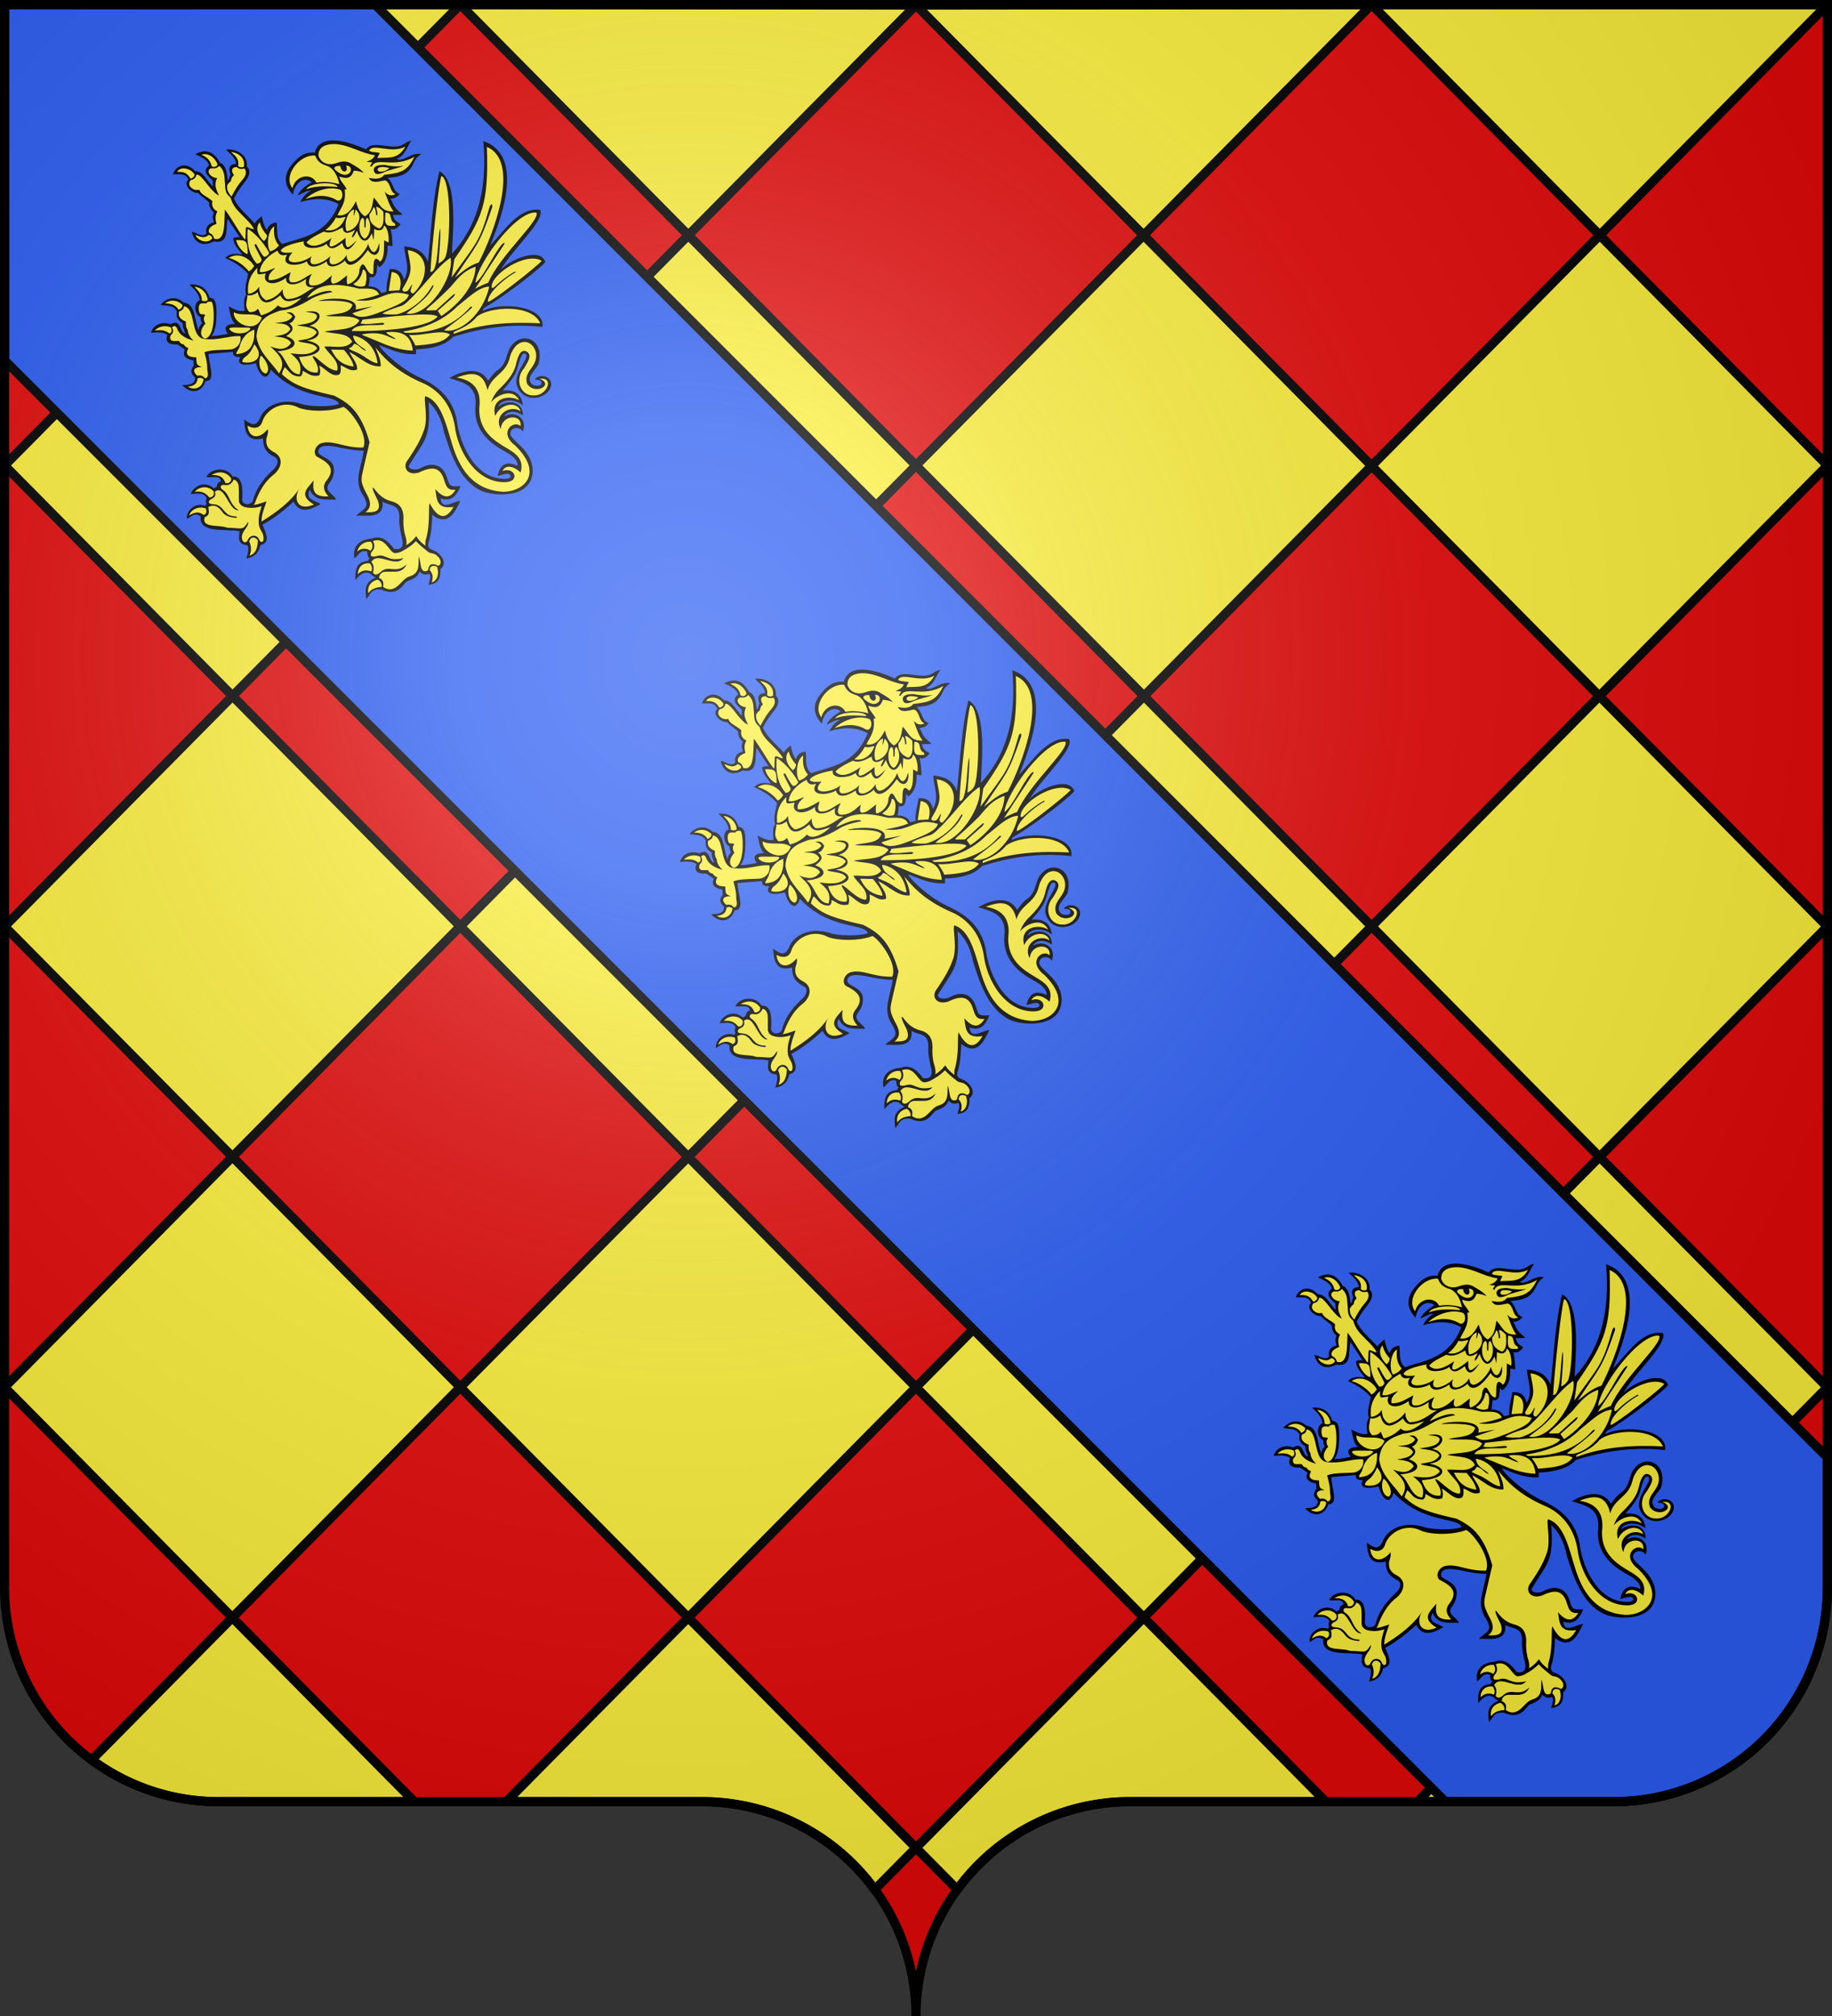
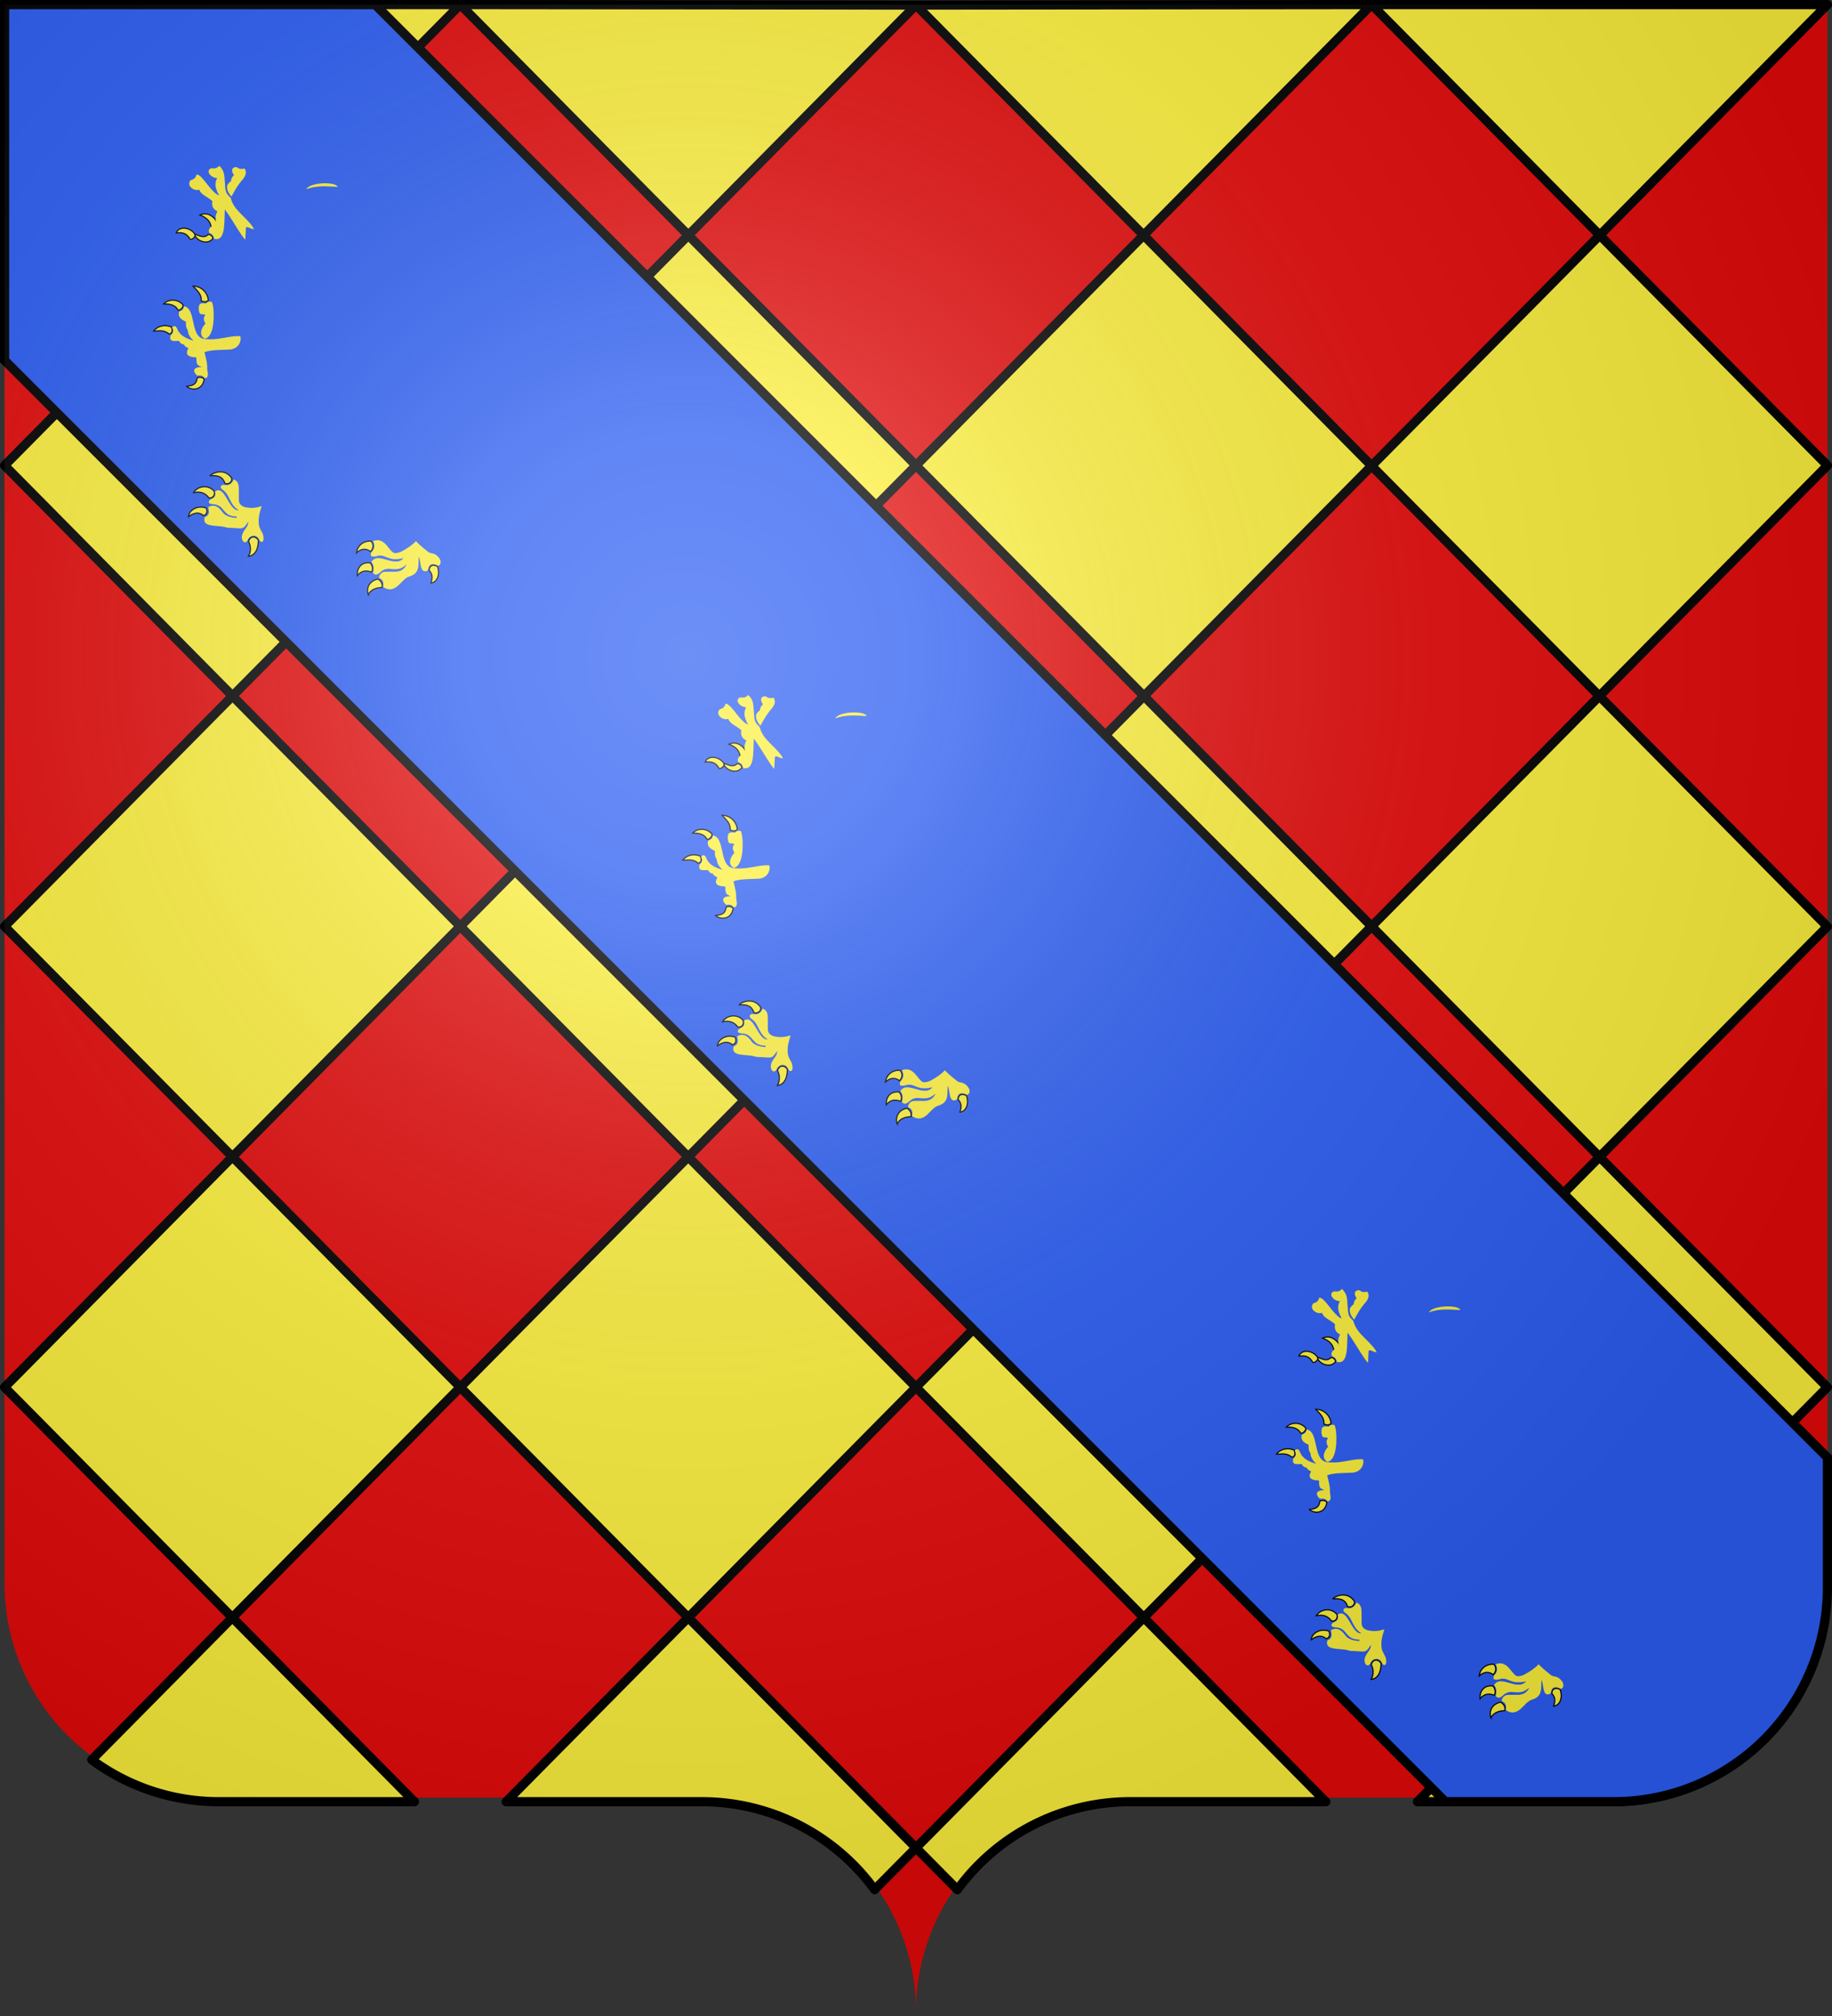
<svg xmlns="http://www.w3.org/2000/svg" xmlns:xlink="http://www.w3.org/1999/xlink" width="600" height="660" viewBox="-300 -295 600 660">
  <rect x="-300" y="-295" width="600" height="660" fill="#333333" stroke="none" />
  <defs>
    <radialGradient id="e" cx="-75" cy="-80" r="405" gradientUnits="userSpaceOnUse">
      <stop offset="0" stop-color="#fff" stop-opacity=".31" />
      <stop offset=".19" stop-color="#fff" stop-opacity=".25" />
      <stop offset=".6" stop-color="#6b6b6b" stop-opacity=".125" />
      <stop offset="1" stop-opacity=".125" />
    </radialGradient>
    <path id="a" stroke-linecap="round" stroke-linejoin="round" d="M-298.5-293.5h597v517a70 70 0 0 1-70 70H70a70 70 0 0 0-70 70 70 70 0 0 0-70-70h-158.5a70 70 0 0 1-70-70z" />
  </defs>
  <use xlink:href="#a" width="600" height="660" fill="#e20909" />
  <path fill="#fcef3c" fill-rule="evenodd" stroke="#000" stroke-linejoin="round" stroke-width="3" d="M-298.5-293.5c24.677 24.937 49.886 50.571 74.563 75.508l74.687-75.506zm149.25.002 74.688 75.506L0-293.34zM0-293.34l74.531 75.348 74.688-75.506zm149.219-.158 74.719 75.506L298.5-293.5zm74.719 75.506-74.72 75.506 74.595 75.379 74.25-75.065.437-.441-.437-.444zm-.125 150.885L149.219 8.27l74.656 75.475 74.188-75 .406-.412-.406-.41zm.062 150.853-74.656 75.408 74.656 75.41 74.188-75 .406-.41-.406-.41zm0 150.818-59.65 60.276H228.5a70 70.16 0 0 0 41.469-13.736zm-74.656-75.41L74.594 83.746 0 159.154l74.594 75.41zm-74.625 75.41L0 309.944l13.555 13.704A70 70.16 0 0 1 70 294.84h64.215zM0 309.944l-74.594-75.38-59.62 60.276H-70a70 70.16 0 0 1 56.451 28.8zm-74.594-75.38L0 159.154l-74.594-75.408-74.656 75.408zm-74.656-75.41-74.625-75.441-74.625 75.441 74.594 75.41zm-74.656 75.41-46.047 46.553A70 70.16 0 0 0-228.5 294.84h64.215zm.031-150.851L-149.25 8.27l-74.594-75.41L-298.5 8.303zm.031-150.852 74.594-75.38-74.687-75.473-74.563 75.379zm74.594-75.38 74.594 75.38L0-142.613l-74.562-75.38zM0-142.614l74.656 75.506 74.563-75.38-74.688-75.505zm74.656 75.506L0 8.333l74.594 75.411 74.625-75.473zM0 8.334l-74.656-75.473-74.594 75.41 74.656 75.475z" />
  <path fill="#2b5df2" stroke="#000" stroke-width="3" d="M-298.5-293.5v116.469l471.871 471.87H228.5a70 70.16 0 0 0 70-70.16v-42.523L-177.156-293.5z" />
  <g id="c" stroke-width="1.148">
    <g fill-rule="evenodd">
-       <path d="M-136.792-161.943c3.44-2.528 8.206-1.429 8.026 2.937-2.833-1.986-5.347-1.222-6.123.373 3.167-2.034 7.835.288 6.123 4.964-.722-1.686-3.953-1.636-4.096.455-.36 2.32 7.179 5.053 7.323 12.329-.186 8.982-11.702 8.428-16.3 6.785-8.269-3.361-11.042-14.44-12.66-19.114-.847-4.417-2.518-7.856-5.13-10.177.784 12.15-1.301 12.239-6.454 20.851-.202 1.098 1.995 1.866 4.261.58 3.355-1.744 6.748-.963 8.067 2.895 1.032 3.093.761 3.433 4.551 3.227-1.175 3.037-2.909 5.25-6.495 4.013.427 4.179 4.168.855 6.454.828-1.833 3.874-4.086 8.448-9.184 4.55-.1 2.963-.258 5.917-1.117 8.771-.394 1.17-.401 2.217 1.282 2.73 2.603.93 5.13 4.425 2.524 6.206.194 4.2-1.732 4.929-3.93 5.213.393-1.326.895-2.7.33-3.6-1.929.592-2.501-.173-3.268-.744-.71 2.024-2.37 2.502-3.93 3.144-1.496.507-2.67 5.324-8.481 2.772-3.389-.536-3.766 1.653-5.006 3.061-.275-2.55-.977-5.401 3.103-6.991-.906-.428-1.292-.855-1.78-1.283-1.838-1.023-3.412.25-4.922 2.069-.021-3.01.08-5.937 4.054-6.247l.62-.869c-.693-.457-.737-1.347-.786-2.234-2.331-.771-2.827 1.394-4.178 2.193-.744-4.026 1.78-6.108 5.626-6.413 3.257-1.208 5.417.781 7.364 3.393 2.526.387 3.308-.912 2.524-3.724-.447-2.082-.916-4.165-.827-6.247.334-4.957-3.358-4.116-5.503-5.502.633 5.91-5.624 4.357-8.646 4.55 2.876-2.522 4.841-2.646 2.068-6.991-2.975-4.758-.133-9.309.414-14.273-3.104-.01-6.106-.624-9.102-1.283-2.567-.391-5.483-.767-5.75 1.531-.3 1.782 5.28 2.063 5.11 6.082-.012 3.571-2.09 4.31-2.09 5.667-.264 1.613 2.313 2.602 2.813 4.055-3.189-.243-6.862.796-8.605-3.268-1.765 3.386 1.902 3.417 3.517 4.716-3.477 1.959-6.791 3.236-8.854-.786-3.05 2.767-6.254 5.418-10.177 7.53 1.118 2.66 2.755 5.888-.703 6.701-.607 2.865-2.336 4.009-4.593 4.344.334-1.368 1.006-2.625.414-4.302-3.43-.257-2.833-2.528-2.648-4.592-4.382-.913-13.414.92-12.742-4.965-2.36-1.352-3.097.382-4.468.91-.358-2.86 2.95-5.542 5.957-4.302l.455-.662c-.413-.62-.191-1.241.042-1.862-1.108-2.049-3.32-1.341-5.254-1.324 1.253-2.972 4.941-4.35 7.612-1.82l.91-.58c.142-.81.394-1.538 1.407-1.696-.323-2.316-3.065-1.03-4.758-1.489 1.475-3.054 6.908-3.341 8.564-.124 2.223-.203 3.562 1.584 3.144 7.323-.126 2.54 3.638 1.964 3.64.165 1.207-4.301 3.867-7.333 7.034-10.219 1.15-1.515 1.316-2.896.041-3.64-3.229-1.548-3.908-3.588-3.847-6.123-5.374 1.374-6.021-2.35-6.206-6.164 2.226 1.52 3.926 2.866 5.461-1.076 2.013-3.966 7.44-5.857 12.95-4.137 2.367 1.012 10.18 1.166 12.613.095-1.198-3.385-12.502-.901-22.307-11.229-1.212 4.313-3.866 2.024-4.842-2.111-3.381.877-6.761.814-5.166-2.012-1.93.065-2.48-.622-2.335-1.688l-8.046.67c.02 3.257 2.634 8.913-.969 8.916-1.478 4.23-5.255 4.021-7.65 1.267 2.257.02 4.229-.243 4.248-2.46-1.296-1.047-1.812-2.261-.472-3.873l-.124-1.739c-2.302-.393-3.727-1.302-2.832-3.576l-2.384-1.64c-2.688.119-4.196-.633-3.303-3.153-1.417-1.027-3.39-.85-5.364-.671.888-3.123 4.12-3.634 6.382-2.806 3.6-2.073 2.924 2.9 4.868 3.005-.432-1.147-1.018-2.337-.82-3.303-2.094-1.168-2.19-2.495-1.937-3.85-1.327-2.433-3.529-1.662-5.364-2.235 1.868-2.147 4.944-3.12 7.624-.67 3.865.236 3.41 5.79 4.843 9.064.018-1.051.7-2.016 1.192-2.31-.343-.517-.645-1.07-.521-1.961-2.157-.918-2.482-4.862-.249-5.613-.474-2.516-2.048-3.711-3.427-5.141 2.368-.123 5.36.303 6.606 4.321 2.204.18 2.3 2.551 2.253 5.614-.036 2.307-.228 5.143-1.62 6.94 1.796-.007 3.682-.411 5.353-.732-1.5-2.029-.769-3.146 2.434-3.254-1.383-.923-1.685-3.466-2.186-5.712 1.7.846 3.374 1.882 5.265 1.391-.381-2.434-.269-4.2.475-5.111-.684-2.353.23-4.617.643-6.91-2.183-2.473-4.767-3.991-7.476-5.215 1.439-1.648 3.47-1.39 5.489-1.167-1.08-1.674-2.754-2.866-2.881-5.315.799-.447 1.466-.366 2.136-.298l-3.949-6.01c-.837 3.08.759 8.332-4.595 7.376-3.955 2.088-6.498.01-7.202-3.203 1.603.274 3.309 1.997 4.793.62-.417-2.252.726-3.228 2.484-3.7-.327-.978-.643-1.958 0-3.13-.977-.827-1.604-1.888-1.59-3.377-.994-1.03-2.63-1.895-3.55-3.08-2.29.149-5.091-2.69-3.23-4.32-1.015-2.516-3.245-1.57-5.041-1.863 1.256-3.399 4.93-3.754 7.277-.92 2.666-.192 3.875 3.327 5.811 4.993l-.074-2.012c-1.97-1.614-3.367-3.229-1.217-4.843-.239-1.62-2.136-2.738-4.545-3.7 3.065-1.648 5.873-1.408 8.146 2.756 2.063.869 2.253 3.35 2.558 5.812.67-.444.4-1.382.894-1.888-.78-2.051-.527-3.456 1.863-3.526-.264-2.107-2.01-3.306-3.353-4.645 2.518-.49 7.258 1.17 6.854 5.539.558.467.83 1.058.795 1.986-.369 2.707-2.39 3.239-5.041 8.47 1.428 3.192 4.456 5.484 6.83 8.145.4-.895 1.435-1.61 2.26-2.384.366 1.597.702 3.206 1.713 4.545.457-1.706 1.693-2.292 3.204-2.484.313 2.464-.37 5.314 1.81 7.054 6.635-2.259 14.412-2.834 18.455-13.039-3.81-2.197-8.193-1.97-12.536-.702.804-1.603 1.904-2.91 3.51-3.711-1.622-.11-3.024 1.075-4.411 1.552.618-1.337 2.15-2.973 4.636-4.31-2.58-2.17-5.678.398-6.143 4.062-2.809-2.939-3.336-6.285-.3-9.93 1.89-2.245 3.95-4.203 7.422-3.812 1.915-7.043 12.385-3.11 16.75-1.103 2.022-2.588 5.71-.84 9.631-.91 2.886-.052 3.336-1.734 5.315-1.899-1.465 1.63-1.763 4.587-4.714 5.918 1.8 1.251 4.98-2.43 7.924-1.505-3.036 1.878-1.92 3.326-4.403 5.673-2.249 2.125-6.14 1.812-6.53 2.151 1.823 1.5 1.69 4.696 3.911 5.116-1.141 1.524-1.922 1.42-3.109 1.705 1.057 1.01.412 2.424 4 5.033-.78.333-1.936.178-3.132.2.38 1.57.637 1.87 2.507 3.01-.87 1.046-1.757 2.051-3.275 1.587.496 2.02.534 3.81.602 5.617l-1.605-.201c.085 3.032-.486 5.627-2.708 7.122l-.674-.835c-.241 1.967.077 4.544-2.465 4-.1 1.007-.021 2.015-.419 3.023 1.823.116 3.53.612 4.14 2.232l1.767-.372c-.099-2.744.628-4.993 1.023-7.441 2.316-.239 4.033.642 4.697 3.488 2.24-3.705.228-7.245.114-10.95 2.91.36 5.92.785 7.747 5.043 1.079-10.008 1.492-20.609 3.767-29.627 6.445 3.266 4.155 21.961 4.093 26.976 9.227-10.02 11.505-22.745 10.278-36.836 14.436 4.871 4.824 27.701 2.233 34.138 4.456-4.504 9.442-12.71 16.371-11.627 1.734 3.396-9.22 13.064-13.022 19.72 2.586-3.107 12.748-7.817 14.697-2.79.242.79-13.145 11.32-19.72 14.976-.443.34-.955.67-.652 1.116 6.433-3.127 20.406-1.426 19.442 5.302-10.126-1.182-19.838.252-29.302 3.256-2.234 2.594-6.703 3.91-12.092 4.093v1.58c-5.405.14-8.439-1.673-12.093-2.976.818 1.851 7.419 8.094 13.767 10.79 3.043 1.55 10.762 5.171 11.907 15.349.98 5.787 4.738 14.867 11.72 17.022 1.737.629 5.372 1.016 5.674-.186-.287-1.691-2.737-.427-4.279-.186.787-3.561 2.734-5.092 6.605-3.255-.026-3.373-4.859-4.686-7.628-6.884-4.9-3.575-6.865-8.13-6.14-13.58.115-6.207-4.509-6.966-8.65-8.28 3.118-1.886 9.748-4.53 12.723.848.829-.974 1.646-2.503 3.556-3.793 2.759-2.013 2.473-5.94 4.092-7.659 3.708-4.928 11.032-1.956 8.837 6.047-1.108 2.177-4.272 4.229-2.108 6.604 1.546.869 2.962.39 3.097-.257.157-.995-.66-1.321-2.154-1.3.75-1.626 4.997-1.81 5.348 1.406-.208 4.936-9.571 7.231-11.424-.115-.41-4.388 4.598-8.403 2.99-9.814-1.88-.69-2.113 4.833-3.68 7.169-1.105 1.968-2.482 3.391-3.795 4.945 4.279-.455 6.208 1.395 6.632 4.83-2.497-2.24-7.128-2.078-8.043.357" />
      <path fill="#e20909" d="M-249.58-186.612c.006 0 .013 0 0 0M-249.622-186.612c.007 0 .014 0 0 0" />
-       <path fill="#fcef3c" stroke="#000" stroke-width=".362" d="M-238.898-168.551c1.7-.151 3.222-.385 3.45-2.66.56-.454 1.824-.343 2.307.353-.472 3.674-4.16 3.85-5.757 2.307zm-10.766-18.082c1.68.042 3.3-.539 5.092 1.018 1.182-.355 1.099-1.278.686-2.348-2.682-1.07-4.858.079-5.778 1.33zm3.263-8.854c1.7-.02 3.72.126 4.718 2.016.432.225 1.958-.866 1.56-1.829-2.062-2.112-4.915-1.65-6.278-.187zm9.644-5.836c2.84-.008 4.799 2.32 4.972 4.521-.305.848-1.835.582-2.306.325.179-2.218-1.372-3.438-2.666-4.846zm.558-17.021c1.093.27 2.968 1.589 4.326.137.67-.193 1.739.64 1.528 1.356-1.777 2.32-5.672.49-5.854-1.493zm-.017-19.744c.572.73-.995 1.956-1.528 1.683-1.127-2.018-2.465-2.297-4.567-2.095 1.03-2.476 4.793-1.697 6.095.412zm1.665-6.266c2.616-1.213 4.984.73 5.94 2.953.145 1.234-1.88 1.662-2.3.704-.457-2.115-1.962-2.99-3.64-3.657zm12.348 3.783c.542.575 1.577.715 2.27.227.657-3.637-2.86-5.138-4.75-5.071 1.28 1.52 2.896 2.007 2.48 4.844zM-158.865-104.12c.632-1.733.51-3.062-.591-4.135.018-1.55 1.145-2.1 2.725-1.334.971 2.802-.14 5.224-2.134 5.47zm-20.566 3.812c.905-1.698 2.567-2.281 4.553-2.358.339-1.377-.6-2.397-1.382-2.765-2.505.547-3.9 2.572-3.171 5.123zm-3.537-6.281c-.201-1.95.957-4.549 4.228-4.147.992 1.268.84 2.404.406 3.029-2.288-.867-3.584-.061-4.634 1.118zm-.27-7.432c.243-2.119 2.026-4.007 4.81-3.806 1.14 1.367.416 2.838-.215 3.375-1.569-1.158-3.185-.884-4.596.431zm-48.04-25.235c2.114-.132 4.137-.076 4.94 2.522 1.066.437 2.386-.334 2.252-1.668-1.916-2.953-5.313-2.431-7.191-.854zm-5.314 5.523c2.174-.442 3.751.02 5.044 1.772 1.445.067 1.998-1 1.709-2.189-1.773-2.25-5.355-1.874-6.753.417zm-1.668 7.879c.968-.726 2.991-2 4.878-.355.838-.193 1.56-.982.917-2.48-2.99-1.083-5.694.84-5.795 2.835zm19.631 12.97c1.033-1.723.651-3.81.03-4.834.655-2.204 2.602-1.61 3.241-.391-.073 3.356-1.34 4.993-3.271 5.225z" />
+       <path fill="#fcef3c" stroke="#000" stroke-width=".362" d="M-238.898-168.551c1.7-.151 3.222-.385 3.45-2.66.56-.454 1.824-.343 2.307.353-.472 3.674-4.16 3.85-5.757 2.307zm-10.766-18.082c1.68.042 3.3-.539 5.092 1.018 1.182-.355 1.099-1.278.686-2.348-2.682-1.07-4.858.079-5.778 1.33zm3.263-8.854c1.7-.02 3.72.126 4.718 2.016.432.225 1.958-.866 1.56-1.829-2.062-2.112-4.915-1.65-6.278-.187zm9.644-5.836c2.84-.008 4.799 2.32 4.972 4.521-.305.848-1.835.582-2.306.325.179-2.218-1.372-3.438-2.666-4.846zm.558-17.021c1.093.27 2.968 1.589 4.326.137.67-.193 1.739.64 1.528 1.356-1.777 2.32-5.672.49-5.854-1.493zc.572.73-.995 1.956-1.528 1.683-1.127-2.018-2.465-2.297-4.567-2.095 1.03-2.476 4.793-1.697 6.095.412zm1.665-6.266c2.616-1.213 4.984.73 5.94 2.953.145 1.234-1.88 1.662-2.3.704-.457-2.115-1.962-2.99-3.64-3.657zm12.348 3.783c.542.575 1.577.715 2.27.227.657-3.637-2.86-5.138-4.75-5.071 1.28 1.52 2.896 2.007 2.48 4.844zM-158.865-104.12c.632-1.733.51-3.062-.591-4.135.018-1.55 1.145-2.1 2.725-1.334.971 2.802-.14 5.224-2.134 5.47zm-20.566 3.812c.905-1.698 2.567-2.281 4.553-2.358.339-1.377-.6-2.397-1.382-2.765-2.505.547-3.9 2.572-3.171 5.123zm-3.537-6.281c-.201-1.95.957-4.549 4.228-4.147.992 1.268.84 2.404.406 3.029-2.288-.867-3.584-.061-4.634 1.118zm-.27-7.432c.243-2.119 2.026-4.007 4.81-3.806 1.14 1.367.416 2.838-.215 3.375-1.569-1.158-3.185-.884-4.596.431zm-48.04-25.235c2.114-.132 4.137-.076 4.94 2.522 1.066.437 2.386-.334 2.252-1.668-1.916-2.953-5.313-2.431-7.191-.854zm-5.314 5.523c2.174-.442 3.751.02 5.044 1.772 1.445.067 1.998-1 1.709-2.189-1.773-2.25-5.355-1.874-6.753.417zm-1.668 7.879c.968-.726 2.991-2 4.878-.355.838-.193 1.56-.982.917-2.48-2.99-1.083-5.694.84-5.795 2.835zm19.631 12.97c1.033-1.723.651-3.81.03-4.834.655-2.204 2.602-1.61 3.241-.391-.073 3.356-1.34 4.993-3.271 5.225z" />
      <path fill="#fcef3c" d="M-199.677-233.04c3.174-1.28 6.741-.976 10.242-.771-.467-1.778-9.189-1.589-10.242.771" />
-       <path fill="#fcef3c" d="M-199.934-229.825c3.951-1.464 7.22-1.408 10.285.385 1.564.674 2.424-2.039 1.2-3.385-4.422-1.596-9.336.895-11.485 3m11.053-4.873c-.548-2.737-1.916-5.43-4.34-6.105-2.347-.79-3.004-1.947-3.528-3.258-5.286-.468-10.658 6.736-7.469 10.643.996-4.188 6.15-5.157 7.852-1.779 2.523-.454 5.048-.178 7.485.5M-188.535-240.668c.327 2.612 2.943 2.24 1.843-.129.972.043 1.639.39 1.586 1.457-.093.96-.92 1.473-1.714 1.543-1.1.3-3.614-1.43-3.686-2.1.18-.762 1.005-.794 1.971-.771M-201.627-135.489c-2.612 3.536-1.059 8.064 4.435 5.665-5.03-3.073-2.384-5.04-.088-7.86-.283 2.778-.454 5.495 4.875 5.181-1.722-1.816-1.909-3.51-.703-5.093 3.22-4.028.62-6.007-3.206-7.949-1.384-1.48-.123-3.963 1.845-4.435 3.823-.939 7.239 1.647 13.437 1.493 1.895-4.176-4.355-12.416-6.5-13.305-4.09 1.586-10.737 1.652-14.578.307-5.032-2.713-10.473.371-11.9 4.26-.735 2.814-3.323 2.577-4.919 1.58.465 4.543 4.177 4.291 6.587 1.142.422 1.244-.398 2.5-.442 3.446-.083 1.814.413 2.993 2.64 4.16 3.365 1.904 2.164 5.488-.441 7.456-2.948 2.382-4.617 5.617-5.928 9.09a2.47 2.47 0 0 1-1.13 1.228l4.059-.869-1.27 6.063c6.022-3.725 10.18-6.986 13.227-11.56m76.493-30.068c4.243.172 6.875-6.078 1.851-5.435 4.885 1.854-1.339 5.499-4.043 1.705-1.524-4.364 3.887-5.542 2.777-10.522-1.164-4.02-5.526-4.503-7.648-.244-1.285 2.013-.458 4.034-4.189 7.405-1.603 1.483-3.207 2.812-3.946 5.407-1.506-6.54-5.632-5.794-10.083-4.14 3.996.649 8.259 2.71 7.404 9.839-.247 5.605 2.581 9.21 6.722 11.837 3.008 2.166 8.484 3.825 6.771 9.401-1.904-1.823-4.656-2.928-5.942-.487 4.086-1.544 5.985 3.565.828 3.653-9.562.104-15.183-10.07-16.319-17.73-1.044-7.493-5.173-12.115-9.986-14.468-8.586-3.643-12.682-7.696-16.123-11.934.758 2.012 1.84 3.932 1.753 6.186-3.984.296-6.832-3.044-10.229-4.628.847 1.898 2.701 3.684 2.484 5.7-2.24.858-3.628-.84-5.407-1.364.121 1.124.205 2.23-.438 2.971-2.416 1.038-4.392-1.874-6.576-2.923.295 1.072.52 2.144.049 3.215-2.73.627-3.782-.797-5.456-1.46-.045.636.014 1.29-.78 1.801-3.077.063-3.548-1.803-5.114-3.02-.37.741-.76 1.472-.877 2.338 3.65 3.233 6.21 4.521 17.049 6.966 4.573 2.341 8.682 4.832 11.642 15.296l-1.802 7.696c-.897 4.368-1.539 4.644.828 9.158 1.253 2.27 1.833 4.414-.39 6.04 2.774.071 5.39-.004 4.092-3.75-.608-1.446-1.673-3.073-1.705-4.287.528-.284 1.701 3.254 6.089 4.432 2.348.612 4.1 2.007 3.994 5.846-.101 1.745.105 3.286.39 4.774.746 2.125.784 3.66.228 4.7l3.51-2.97 2.984 2.873.098-2.314c1.648-5.02.861-11.224 1.364-12.275 2.627 5.054 5.347 5.639 7.793 1.217-5.735.913-5.443-2.767-5.942-5.845 1.964 2.275 4.416 3.894 6.624.244-2.833.31-3.118-1.505-3.702-3.07-1.445-5.045-4.688-4.247-8.183-2.63-3.959 1.262-5.532-1.735-3.848-3.945 2.741-4.021 4.238-6.565 5.46-10.07 1.354-3.884-.28-10.073.385-10.925 4.976 1.576 6.603 8.592 8.573 15.052 2.1 7.086 5.89 15.425 16.562 16.22 6.555.276 14.069-5.57 4.287-15.1-5.617-4.332-.554-8.499 1.753-6.385.62-3.983-6.101-3.859-6.478.978-2.475-4.7 3.06-8.097 6.478-5.845-1.026-3.33-6.454-2.673-8.28 1.559-1.671-5.983 4.718-7.007 7.793-5.115-1.981-4.26-7.462-1.65-9.206.682.418-.996.93-2.603 2.91-4.56 2.768-2.69 4.657-5.118 5.33-8.04.736-3.263 1.741-4.66 3.147-4.195 2.427 1.098.696 3.502-.525 5.593-3.173 3.603-1.297 9.087 3.215 8.892" />
    </g>
-     <path fill="none" stroke="#000" stroke-width="1.086" d="M-219.226-129.31c2.113.424 3.676 0 5.642-.682-.789 2.267-1.613 4.575-1.16 6.842m45.949 8.364c1.637-.87 3.636-2.027 5.068-3.767.88 1.344 2.856 2.747 4.201 3.885" />
    <path fill="#fcef3c" d="M-223.427-137.972c-.185.066-.184.333-.31.463-.396.696-1.08 1.283-1.913 1.312-.574.073-1.225-.242-1.756.104-.315.198-.381.644-.167.939.292.458.83.66 1.184 1.063.953.913 1.386 2.194 2.023 3.319.58 1.126 1.427 2.119 2.497 2.805.126.077-.137.033-.208.036-.962-.09-1.662-.87-2.207-1.6-.898-1.246-1.56-2.652-2.491-3.878-.45-.556-1.074-1.153-1.85-1.07-.33.05-.67.174-.925.39-.08.221.09.453.062.681.052.536-.17 1.096-.63 1.401-.475.364-1.195.508-1.436 1.127-.165.313.056.675.37.776.708.255 1.498.148 2.205.415.82.25 1.486.834 2.01 1.494.633.766 1.31 1.574 2.278 1.917.66.255 1.371.356 2.074.382.14.03.266.193.131.31-.258.257-.657.053-.965.047-1.262-.189-2.6-.561-3.479-1.548-.51-.66-1.003-1.362-1.714-1.826-.645-.472-1.49-.665-2.267-.446-.31.087-.645.202-.881.416.147.68.248 1.377.125 2.067-.158.508-.568.898-1.054 1.09-.3.052-.272.386-.338.618-.132.627.123 1.34.702 1.653.936.54 2.05.571 3.097.69 1.202.12 2.43.155 3.576.56.724.114 1.464.064 2.194.13.886.032 1.78.185 2.666.072.749-.134 1.205-.806 1.608-1.387q.241-.353.478-.709c.114.858-.407 1.623-.874 2.291-.547.708-1.016 1.517-1.169 2.408-.057.644.067 1.39.574 1.837.43.346 1.058.023 1.271-.42.291-.849 1.086-1.558 2.009-1.566a1.84 1.84 0 0 1 1.644.962c.24.363.335.915.822 1.035.378.124.709-.242.732-.598a4.12 4.12 0 0 0-.52-2.63c-.438-.797-.902-1.622-.977-2.547a10 10 0 0 1 .25-3.539c.163-.769.43-1.509.641-2.263-.006-.163-.238.003-.33-.001-1.403.427-2.892.609-4.342.349-.826-.091-1.685-.362-2.245-1.011-.377-.394-.513-.935-.502-1.468-.057-1.514.037-3.034-.083-4.546-.095-.854-.553-1.768-1.406-2.07-.06-.017-.121-.037-.184-.036m46.988 19.834c-.458.013-.934.079-1.354.26.05.348.257.666.322 1.017.118.633.088 1.318-.271 1.871-.23.441-.712.731-.785 1.252-.071.317-.059.782.322.887.699.164 1.421-.026 2.093-.225.653-.096 1.356-.059 1.977.208 1.1.418 2.208.942 3.411.92a9.2 9.2 0 0 0 2.77-.326c.23-.073-.076.158-.132.235-.559.566-1.347.916-2.15.848-.792.04-1.58-.102-2.335-.33-1.156-.294-2.307-.699-3.509-.752-.717-.023-1.46.228-1.937.781-.11.157-.365.3-.315.516.469.557.73 1.29.691 2.017.01.5-.098.99-.183 1.476.216.354.608.656 1.044.56.673-.044 1.147-.6 1.648-.983.781-.686 1.857-.949 2.874-.839 1.208.092 2.49.244 3.63-.282.672-.285 1.254-.737 1.803-1.211-.444 1.02-1.29 1.925-2.4 2.2-.905.302-1.871.168-2.807.202-.729.02-1.466-.043-2.189.062-.737.165-1.367.733-1.555 1.472-.04.166-.125.348-.087.514.599.242 1.172.68 1.343 1.331.09.427.084.883.038 1.304a.286.286 0 0 0 .147.412c.845.588 1.955.864 2.951.523.974-.3 1.745-1.007 2.443-1.721.786-.737 1.483-1.616 2.462-2.11.701-.308 1.478-.47 2.095-.949.852-.588 1.283-1.607 1.381-2.61.123-1.053.064-2.14.19-3.18.373.996.42 2.074.67 3.103.139.602.318 1.324.919 1.625.445.173.956.03 1.356-.192.145-.344.148-.744.314-1.085.195-.494.641-1 1.22-.944.414-.031.83.04 1.203.225.229.079.44.223.665.292.429-.214.794-.633.766-1.139.051-.89-.568-1.64-1.2-2.188-.531-.489-1.236-.712-1.935-.819-.672-.107-1.18-.59-1.678-1.014-1.126-.905-2.246-1.826-3.223-2.895-.23.101-.393.368-.6.53-1.267 1.191-2.774 2.086-4.292 2.913-.68.28-1.421.503-2.156.446-.793-.236-1.272-.974-1.787-1.567-.738-.889-1.46-1.888-2.553-2.363a3.2 3.2 0 0 0-1.315-.278M-231.14-196.243c-.38-.005-.809.013-1.095.302-.105.08-.148.246-.248.301-.607-.064-1.27-.184-1.842.095-.397.199-.487.677-.548 1.075-.076.69.005 1.413.3 2.046.176.279.53.291.824.3.335.015.707.043.96.3.06.078-.13.168-.162.264-.394.552-.313 1.29-.076 1.888.085.21.204.414.327.598-.316.388-.647.77-.889 1.213-.421.723-.682 1.596-.475 2.43a2.03 2.03 0 0 0 1.191 1.306c.604-.125 1.127-.53 1.473-1.032.8-1.175 1.073-2.61 1.252-3.995.15-1.178.136-2.37.118-3.555-.06-1.02-.135-2.055-.428-3.039-.075-.205-.165-.516-.44-.495a4 4 0 0 0-.242-.001zm-8.532 1.536c-.16.03-.106.248-.162.362a1.65 1.65 0 0 1-.853 1.031c-.18.112-.398.167-.583.267-.223.548-.245 1.194.04 1.724.418.8 1.261 1.238 2.054 1.588.143.07.028.323.065.468-.012.737.052 1.524.494 2.143.177.21.11.498.175.747.208 1.143.964 2.09 1.796 2.86.092.096-.234-.055-.309-.06-1.183-.348-2.348-.825-3.335-1.576-.742-.567-1.347-1.324-1.67-2.204-.169-.34-.36-.743-.743-.878-.361-.07-.686.184-.948.397.045.236.204.445.262.682.145.513.054 1.112-.315 1.51-.138.184-.34.325-.456.52-.085.437-.172.946.09 1.341.253.35.715.442 1.123.426.529-.004 1.06.017 1.588-.035.242.462.58.941 1.117 1.07.146.042.298.059.448.076.261.601.854.952 1.427 1.209.16.031-.025.18-.04.268-.247.502-.49 1.103-.28 1.66.234.572.87.819 1.432.942.506.102 1.025.14 1.54.156.046.65.017 1.317.19 1.95.13.485.58.777 1.014.96.219.1.444.185.666.275-.74.027-1.561.005-2.187.467-.34.24-.451.707-.306 1.089.177.51.557.924.964 1.267.362-.034.735-.106 1.103-.04.505.062.96.36 1.251.772.09.169.292.053.433.035.43-.085.617-.549.648-.94.068-.61-.087-1.214-.173-1.811-.033-.79-.016-1.588-.164-2.369-.19-1.124-.499-2.224-.75-3.333 1.43-.544 2.978-.64 4.493-.726 1.335-.075 2.675-.07 4.008-.176 1.26-.107 2.461-.887 2.994-2.047.32-.672.434-1.45.272-2.18-.057-.196-.306-.112-.453-.136a14 14 0 0 0-2.354.144c-2.407.332-4.791.942-7.235.894-.826-.02-1.673-.025-2.468-.28-.933-.324-1.582-1.155-1.968-2.028-.534-1.19-.764-2.483-1.062-3.745-.268-1.121-.496-2.277-1.05-3.3-.243-.428-.568-.825-.978-1.103-.26-.15-.545-.289-.845-.333m11.19-45.74c-.42.397-1 .624-1.58.57-.403.007-.904-.127-1.21.226-.412.293-.523.88-.288 1.319.466.931 1.482 1.516 2.498 1.625.283-.06.135.123.055.284a4.35 4.35 0 0 0-.246 3.008c.21.847.617 1.626.996 2.404-.975-.372-1.705-1.176-2.415-1.911-1.124-1.248-2.076-2.642-3.224-3.868-.45-.448-.934-.98-1.602-1.055-.224.023-.206.339-.305.489a1.97 1.97 0 0 1-1.487 1.241c-.343.044-.469.418-.617.678-.256.605-.053 1.328.415 1.772.668.685 1.695 1.048 2.636.808.126-.077.164-.048.176.084.33.86 1.087 1.441 1.842 1.914.82.542 1.688 1.034 2.4 1.724-.178.825-.106 1.762.459 2.43.312.401.759.667 1.182.927-.347.642-.609 1.35-.587 2.09-.018.669.12 1.332.305 1.968-.884.326-1.819.764-2.33 1.597-.236.41-.306.99-.01 1.385.36.225.776.382 1.04.736.29.316.374.74.522 1.126.425.174.93.204 1.373.065.858-.291 1.282-1.196 1.517-2.006.471-1.698.447-3.478.525-5.225.03-.78.028-1.568.09-2.345.966 1.214 1.77 2.55 2.608 3.853 1.209 1.904 2.36 3.851 3.726 5.648.088.068.175.308.307.233.15-.606.106-1.247.154-1.867.04-.66.03-1.33.12-1.983.2-.23.558-.125.806-.033.564.209 1.118.543 1.734.55.115-.079-.06-.234-.087-.326-1.023-1.74-2.569-3.071-3.949-4.514-1.03-1.039-2.073-2.102-2.742-3.42-.354-.651-.6-1.353-.83-2.057-.588-.577-1.237-1.167-1.472-1.985-.345-.966-.247-2.009-.382-3.012-.13-1.41-.06-2.934-.837-4.185-.265-.444-.604-.837-.962-1.207-.125-.002-.219.18-.323.244m5.705.167c-.484.008-1.024.247-1.153.755-.172.677.206 1.34.567 1.885-.52.4-.857 1-.956 1.646-.027.182-.038.413-.251.466-.458.307-.754.794-1.043 1.249-.014.69-.004 1.413.336 2.035.274.553.621 1.08 1.043 1.53.166 0 .189-.256.284-.355.947-1.792 1.995-3.546 3.347-5.07.574-.714 1.19-1.541 1.115-2.51a1.9 1.9 0 0 0-.42-1.146c-.385-.018-.77.14-1.158.093-.524-.004-1.011-.258-1.395-.6z" />
-     <path fill="#fcef3c" fill-rule="evenodd" d="M-177.22-244.185c-.459 1.26-1.62 1.701-2.743 2.186l1.885.128-.771 1.372c.157-.248.521.21.643-.043 1.58-3.284 7.084.833 13.928-3.129-2.303 4.511-3.925 5.247-9.9 5.915-1.11 1.52-3 1.384-5.014.985.95 2.015 3.184 1.206 5.229.815 2.067.603 1.471 3.87 3.514 4.5-1.463.843-2.593.274-3.6-.815.926 2.205 1.519 4.677 2.957 6.471-4.163.311-4.603-2.763-6.514-4.5-.497 2.273-.415 4.619-2.872 6.129-1.788-1.141-2.405-2.888-2.957-4.928-1.653 3.366-3.59 5.058-6.042 4.542 1.127-2.474 2.92-4.065 2.357-8.442h.685c-.67-1.515-2.166-2.612-2.4-4.2 1.89.63 3.722 1.03 4.715-1.929.99.022 2.082.25 3.3.729-1.19-1.41-2.92-2.28-4.543-3.257-1.307-.672-2.679-.586-4.543.085-2.176.79-4.876.218-5.786-2.4-.14-3.251 2.949-3.967 5.615-3.857 4.721.343 8.444 3.068 12.856 3.643m9.47 3.471c-1.93.828-5.053 1.316-6.77 2.229-2.053.889-2.812.403-3.043-.643-.18-1.461 1.243-1.907 3.514-1.886 1.955.439 4.004.658 6.3.3m-47.947 33.386c-2.09 2.06-3.451 4.66-3.004 8.533 1.56-.21 2.72-1.018 3.55-2.32.08 1.756.442 3.4 2.322 4.437 2.39-.515 4.093-1.832 5.393-3.618.03 1.281.253 2.467 1.365 3.208 3.96.012 6.08-2.347 9.046-3.891-3.124.26-2.957-1.21-2.697-2.731-3.444 2.603-7.024 2.244-6.554-.341-4.54 3.23-7.97 1.612-6.69-1.434-2.41.28-3.04.982-2.73-1.843m.069 7.987c-.974.782-2.192 1.258-3.346.956.041 1.775-1.203 3.482.615 5.53 1.034.106 2.014-.11 2.867-1.092l.956 2.184c2.614-.665 4.25-1.889 5.598-3.277 1.822 2.11 6.035-.7 7.646-2.39-3.458 1.113-5.47 1.945-6.895-.887-3.748 3.07-6.281 3.438-7.441-1.024m-7.8 6.574c2.723 1.476 6.748-.231 9.164 1.77-2.13 5.587-9.626 1.745-9.164-1.77m-1.499 5.407c.166-.524 1.95-.457 3.45-.414 1.81.052 3.378-.167 3.49.368-1.176 2.133-5.993 1.986-6.94.046m8.227.276c.21 4.688-1.307 7.805-5.883 7.997-.14-.718.863-1.563 1.096-2.53.512-2.127 1.892-4.466 4.787-5.467m0 4.78c-.685 1.515-1.352 2.92-2.868 4.078-.658.392-1.11 1.002-1.038 1.759 3.982.862 7.46-1.584 3.906-5.837m2.16 3.677c1.532 1.191 3.374 4.662 1.655 5.929-2.27-.372-2.655-4.229-1.655-5.93m-10.51-31.933c2.62.687 5.22 2.649 6.528 4.404.983-.47 1.3-1.108 1.762-1.71-1.875-3.218-5.672-4.488-8.29-2.694m2.436-5.854c.038 1.272 2.055 4.355 3.73 4.56-.093-4.33-.265-4.548-3.73-4.56m7.667-5.803c.423 1.461 1.134 2.874 2.384 4.197-.02.983-.47 1.534-1.037 1.969-2.09-2.027-2.813-4.43-1.347-6.166m4.767 1.347c-.24 2.364.007 4.54 1.554 6.217-.672.741-1.29 1.497-2.901 1.97-1.47-2.374-.506-7.29 1.347-8.187m-8.704.777c2.007 1.152 4.864 3.937 6.994 7.72.294.446-1.07 1.626-1.606 1.45-.971-.826-1.744-2.64-2.59-4.092-.448-.099-.61.068-.467.518.706 1.387 1.225 2.494 2.176 4.248.252.543-.36 1.594-1.586 1.546-2.847-3.36-3.229-7.344-2.921-11.39m44.634-1.052c-.285 1.893-2.08 1.76-3.181 1.06l-.18 3.676-.641-2.223c-1.749 4.002-3.835 2.546-4.823-.83-.556.903-1.157 2.35-1.62 2.149-.136-.634.594-1.373.98-2.45-2.175 1.358-3.828 1.517-4.07-.79-2.017 1.056-4.027 2.246-6.142 1.356-2.23 1.08-4.442 2.166-5.69 3.542 1.74 2.214 5.173.766 8.215-1.432-2.352 5.043 2.02 2.08 4.559-.076-.126 4.678 1.2 3.127 3.655.867-1.466 2.293-3.504 4.843-4.748.867-1.293.892-3.84 3.184-5.124.226-1.692 1.645-8.152 2.3-7.423-.754-.843.056-6.93 1.239-7.573 3.052.587.883 2.293.646 3.843.565-4.055 4.3 3.127 3.82 6.217 1.244-1.893 4.833 4.63 1.902 6.217-.151-1.68 4.73 3.82 2.69 5.275-.301.22 5.62 6.56-1.095 7.046-3.655 1.206 3.662 2.675 3.622 3.617-.189.613 3.365-1.444 5.432-3.692 2.223-1.746 2.653-5.738 7.167-7.574 3.43-.536 1.013-5.558 3.697-5.915.3-2.523 1.736-5.754 2.77-6.443 0-2.773 1.702-8.982 1.842-6.481-2.185-1.459.393-2.668.286-3.128-1.319-3.252 1.62-5.56 4.036-5.877 6.971 1.858.376 3.406-.802 5.086-1.319-.898 1.082-2.534 1.922-2.072 3.994 2.815.163 4.87-1.447 7.121-2.6-.167 1.068-.94 2.136-.113 3.203 2.602.725 4.712-1.669 7.046-2.637-.981 1.721-1.528 3.555 0 3.805 2.84.093 4.55-1.53 6.556-3.316-.074.914-.66 1.932.226 2.676 1.894.037 3.23-1.623 4.786-2.676-.019.99-.32 2.093.113 2.902 1.055.013 4.043-1.998 3.918-4.86.526-1.615 1.147-2.421 2.073-.641.625 1.02 1.115 2.255 2.411 2.223.286-1.753-.196-4.954 1.017-5.087.652.168.874.568 1.281.942 1.528-1.236 1.21-4.317 1.32-6.97l1.431.753c.28-2.115-.424-5.233-1.5-5.565m1.744-18.837c-1.418-.395-3.906-.74-3.815.642.335 1.116 3.098.33 3.815-.642m-3.874-3.255c3.232-.389 6.69.73 9.133-3.773-4.678 2.527-10.602-1.292-11.848 1.34 1.007.716 2.352.313 3.491.811-.338.553-.62 1.07-.776 1.622m-17.078 23.594c1.566-1.167 2.649-2.593 3.484-4.12 1.206.432 2.159-.14 3.152-.24-1.368 3.722-3.978 4.8-6.636 4.36m9.41-6.829c-2.222.738-3.4 4.753-2.432 7.188 3.08-.313 5.912-4.614 2.956-7.122-.277.948-.359 1.732-.627 1.971-.083-.412.082-.881.103-2.037m4.39 2.795c1.41 1.644 1.228 5.619-.889 6.86-2.44-1.137-1.996-6.445-.699-6.839.773.15.503 1.975.614 3.092l.36.084c.152-1.147-.189-3.052.614-3.197m1.97-3.43c.841-.012.737 2.51 1.016 2.626l.032-.064c.333.146.387-.458-.18-2.731.79-.048 1.877 1 2.37 1.609.062 2.02.398 4.526-1.27 5.484-1.484-.5-3.548-1.868-3.26-4.68.627-.644.94-1.379 1.291-2.244m3.938 1.715c-.437 4.372.256 4.498 3.176 4.277.153-.21-.05-.729-.2-.796-2.002-.892-.39-3.523-2.976-3.48m-10.527 23.385c1.924-1.147 2.78-2.786 3.087-4.679 1.24-.25 1.608 2.5.796 5.147-.731.642-3.043.401-3.883-.468m11.608 2.275.938-6.213c2.353.153 3.604 2.263 2.579 5.979zm6.213-13.365c1.016 6.1 1.957 6.564-1.758 12.78.03.94.75.802 1.446.697.857-.414 1.205-1.874 1.798-2.274l-.514 1.797c-.203.377.162 1.392.954 1.1 5.432-5.312 4.937-13.261-1.926-14.1m11.022-24.29c3.211.938 3.035 20.744 1.493 26.02-.463 1.584-1.625 2.12-2.447 2.651.163-3.269.642-6.231.609-11.48-.98 1.555-.377 14.587-3.25 14.194.225-6.053 2.749-29.638 3.595-31.386m3.34 33.216.889-5.954c9.317-13.47 11.261-17.993 10.664-36.79 11.284 4.902 2.063 28.761-2.666 37.856-3.23 1-5.438 3.081-7.82 4.977 7.357-11.274 7.827-10.174 12.263-23.194-.014-1.198-.365-.916-.8-.266-3.384 12.04-4.407 11.993-12.53 23.37m7.796 1.779c.568-6.355 13.601-23.933 20.004-23.004 1.25 2.589-11.836 13.78-15.837 23.004-1.192.352-2.79 1.148-4.278 1.945l9.28-14.17c.817-1.017.254-1.196-.667-.166-2.89 3.52-5.916 10.657-8.502 12.39m4.067 6.193c1.053.301 17.018-12.252 17.61-13.424-5.084-3.073-16.736 4.457-16.386 8.725.777.897 1.48-1.649 7.548-5.137.441-.126.398-.005.188.326-1.503.57-9.035 5.994-8.96 9.51m-34.516 3.83c1.102.435 2.955.306 4.652.295 2.246-.397 8.222-3.186 11.606-9.306.358-.527.615-.076.282.403-2.046 4.244-7.252 7.2-8.708 8.608 7.036 1.444 15.773-12.084 14.485-18.254-4.514 2.926-8.617 9.22-13.543 13.838-.94.952-1.886 1.9-3.592 2.238-2.081.726-4.173 1.452-5.182 2.178m14.517-1.011 3.027-.05 5.707-5.16q.993-.498 0 .793l-5.16 4.565 1.19 1.688c3.9-2.457 11.108-8.938 11.215-16.128-4.181 1.348-6.153 4.308-8.337 6.749-6.715 6.732-8.197 7.071-7.642 7.543m-7.74 6.897c7.274-1.092 13.233-3.675 17.864-8.337 2.746-2.02 6.832-6.333 10.321-6.351-1.858 8.982-9.729 15.585-14.787 14.291 2.949-2.297 5.509-3.944 9.18-7.443-.062-.417-.32-.34-.645-.1-4.559 5.083-10.41 8.551-21.24 8.387zm16.524.794c9.178-3.463 18.812-3.95 28.385-3.473-2.903-6.55-16.877-5.383-20.743-2.184-2.263 2.742-4.946 3.804-7.593 5.012zm-14.59.348c.818 1.096 1.531 2.245 2.085 3.473 4.579-.357 9.186-.685 11.314-3.622-2.796-1.86-8.659.516-13.399.149m-18.807-1.29c6.61.153 24.648-.454 28.137-4.715-1.552-1.671-16.63.082-24.614.993-.12.413-.218.827-.694 1.24 2.266.507 4.962-.131 7.443-.198.537.215.564.43 0 .645-3.698.352-9.04-.539-10.272 2.034m.487 1.509c2.871.385 7.247 2.876 8.017 9.028-1.315-.047-3.037-1.252-4.609-2.304-2.603-1.742-5.082-2.058-4.653-2.677.932-.247 1.2-.862 1.581-1.384 1.547.155 2.5 2.089 3.908 2.299-.789-1.263-3.909-1.928-4.244-4.962m2.808-.418c.402.129.264.265.646.407 5.39 2.002 9.622 4.65 16.098 4.924-.523-5.377-4.02-6.506-8.636-6.036.033.861 2.494 1.445 3.04 2.29-2.71-.523-3.918-2.816-11.148-1.585m-5.816 5.067c1.183 1.395 3.02 3.672 3.173 5.508-4.85-.718-6.14-3.363-7.359-5.596zm-11.282-16.357c-3.073 1.85-6.227 3.258-9.592 3.508-3.545 1.302-7.221 2.397-7.783 8.386.725 5.333 4.712 8.274 7.4 12.168 2.697-3.924-.353-6.445-2.85-8.824 2.556.972 4.964 1.484 6.796-1.097-.799-1.682-3.168-1.936-5.536-2.192 2.107-.413 4.465-.52 5.317-2.467-1.15-2.002-3.208-1.641-5.043-1.863 2.002-.408 4.238-.111 5.7-2.138-.544-1.003-1.295-.975-1.973-1.315 1.084-.077 1.962-.388 2.905 1.37-.548 1.442-1.137 1.902-1.973 2.192 2.18 1.668.704 2.929-.987 4.166 3.994 1.268 4.102 4.428-2.905 4.933 2.852 1.515 3.328 7.395 7.29 7.564 1.01-3.46-.857-5.17-3.014-6.906 3.343.404 6.708.855 8.77-1.59-.815-2.109-5.856-1.69-6.249-2.52 2.083-.549 4.634-.308 6.139-2.742-1.191-2.068-5.264-1.841-6.523-2.356 3.27-.372 6.324-.866 6.578-2.96-.112-1.015-2.236-1.243-3.837-1.316 6.31-1.38 5.73 3.219 1.37 4.495 3.9.655 4.412 4.08-.877 4.823 6.142 1.1 5.732 4.97-2.521 5.372.97 3.154 2.813 5.34 6.03 5.097.895-2.494-1.977-4.888-1.536-5.371.73-.436 5.106 4.985 8.003 4.714.725-3.413-2.788-5.235-4.22-7.839 3.161-.24 6.987 1.014 9.098-1.59-1.453-3.155-5.905-2.39-9.044-3.343 4.194-.786 9.532-.293 11.456-3.617-2.277-2.036-7.346-1.025-11.072-1.48 3.153-.948 7.708-.318 8.77-3.618-1.21-1.613-7.333-1.427-11.127-1.315.73-.64 13.814-2.126 12.113 2.85l5.646-1.041-6.687 2.247c2.392 2.45 6.726.569 10.962-1.096 3.35-1.415 7.032-2.729 7.564-4.988-7.904-2.373-8.854 2.974-17.375 1.809 2.938-.383 5.41-1.044 7.619-1.864-.96-2.385-3.947-1.9-6.578-1.918-9.888-2.679-14.428-.65-17.046 3.07 2.521-1.08 5.013-2.393 7.674-2.358l.712.384c-2.735.537-5.405 1.174-7.564 2.576" />
  </g>
  <use xlink:href="#c" id="d" width="100%" height="100%" transform="translate(173.244 173.238)" />
  <use xlink:href="#d" width="100%" height="100%" transform="translate(194.454 194.454)" />
  <use xlink:href="#a" width="100%" height="100%" fill="url(#e)" />
-   <path fill="none" stroke="#000" stroke-width="3" d="M-298.5-293.5h597v518.18a70 70.16 0 0 1-70 70.16H70A70 70.16 0 0 0 0 365a70 70.16 0 0 0-70-70.16h-158.5a70 70.16 0 0 1-70-70.16z" />
</svg>